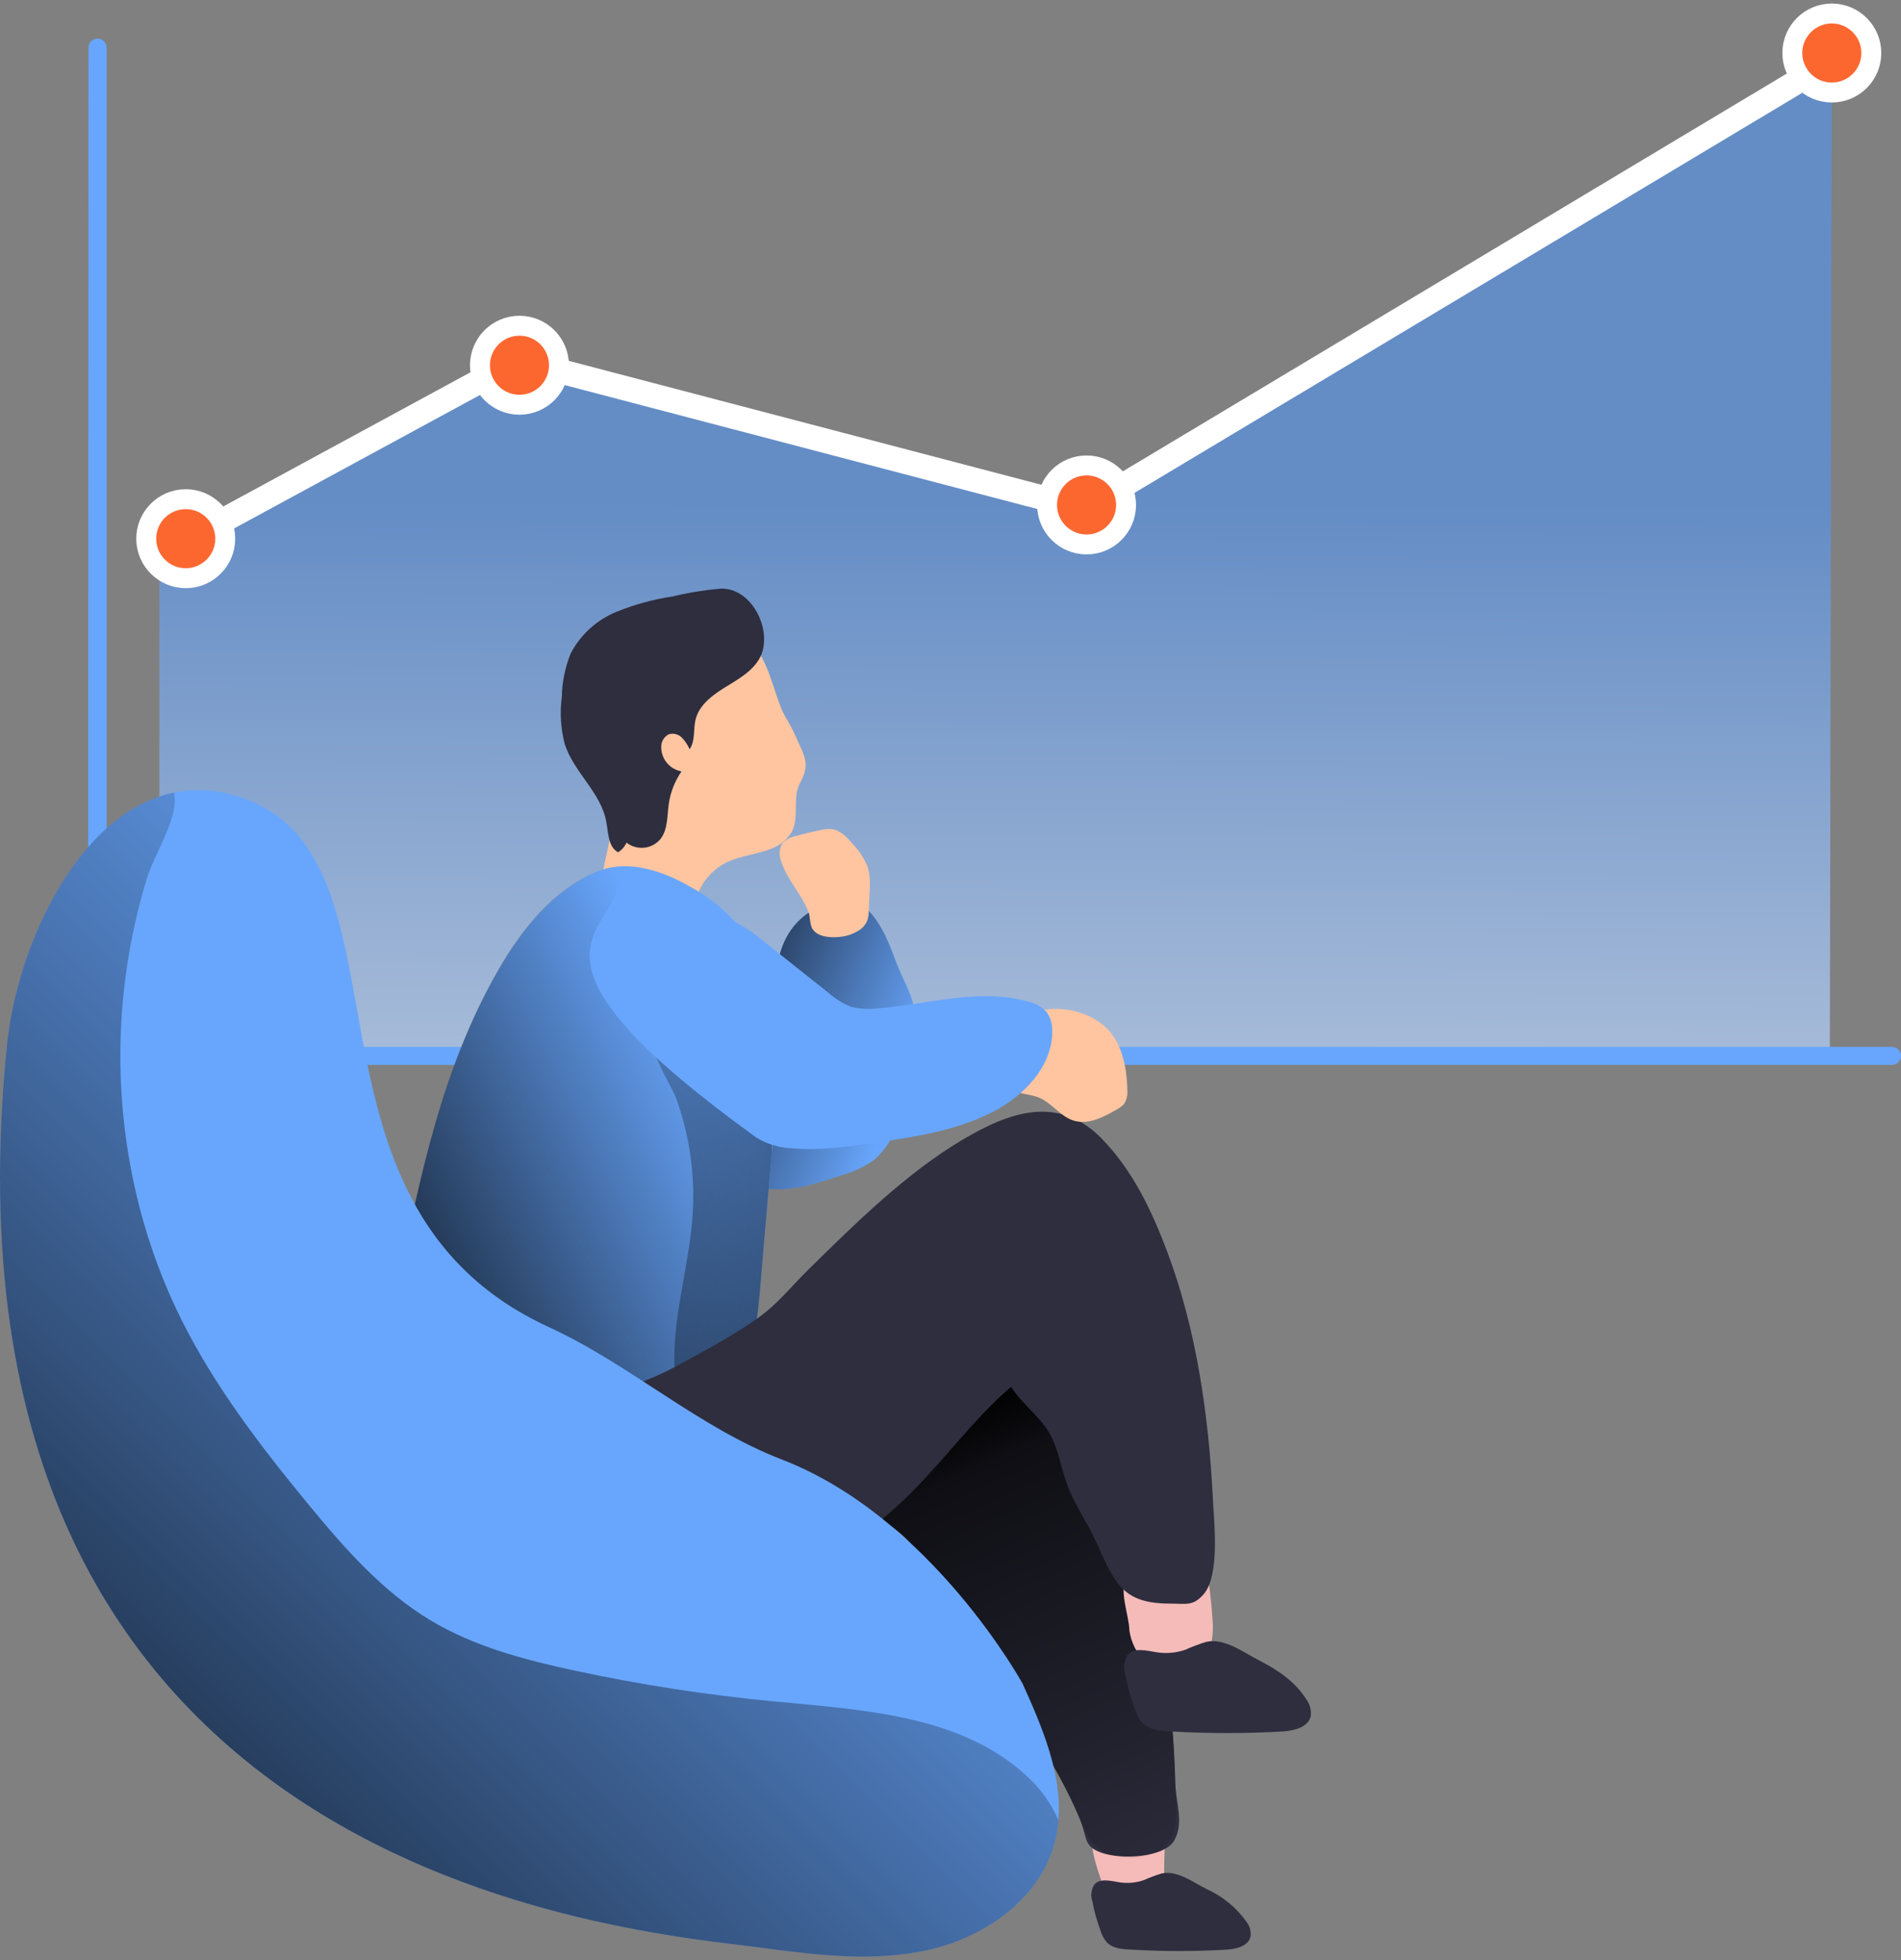
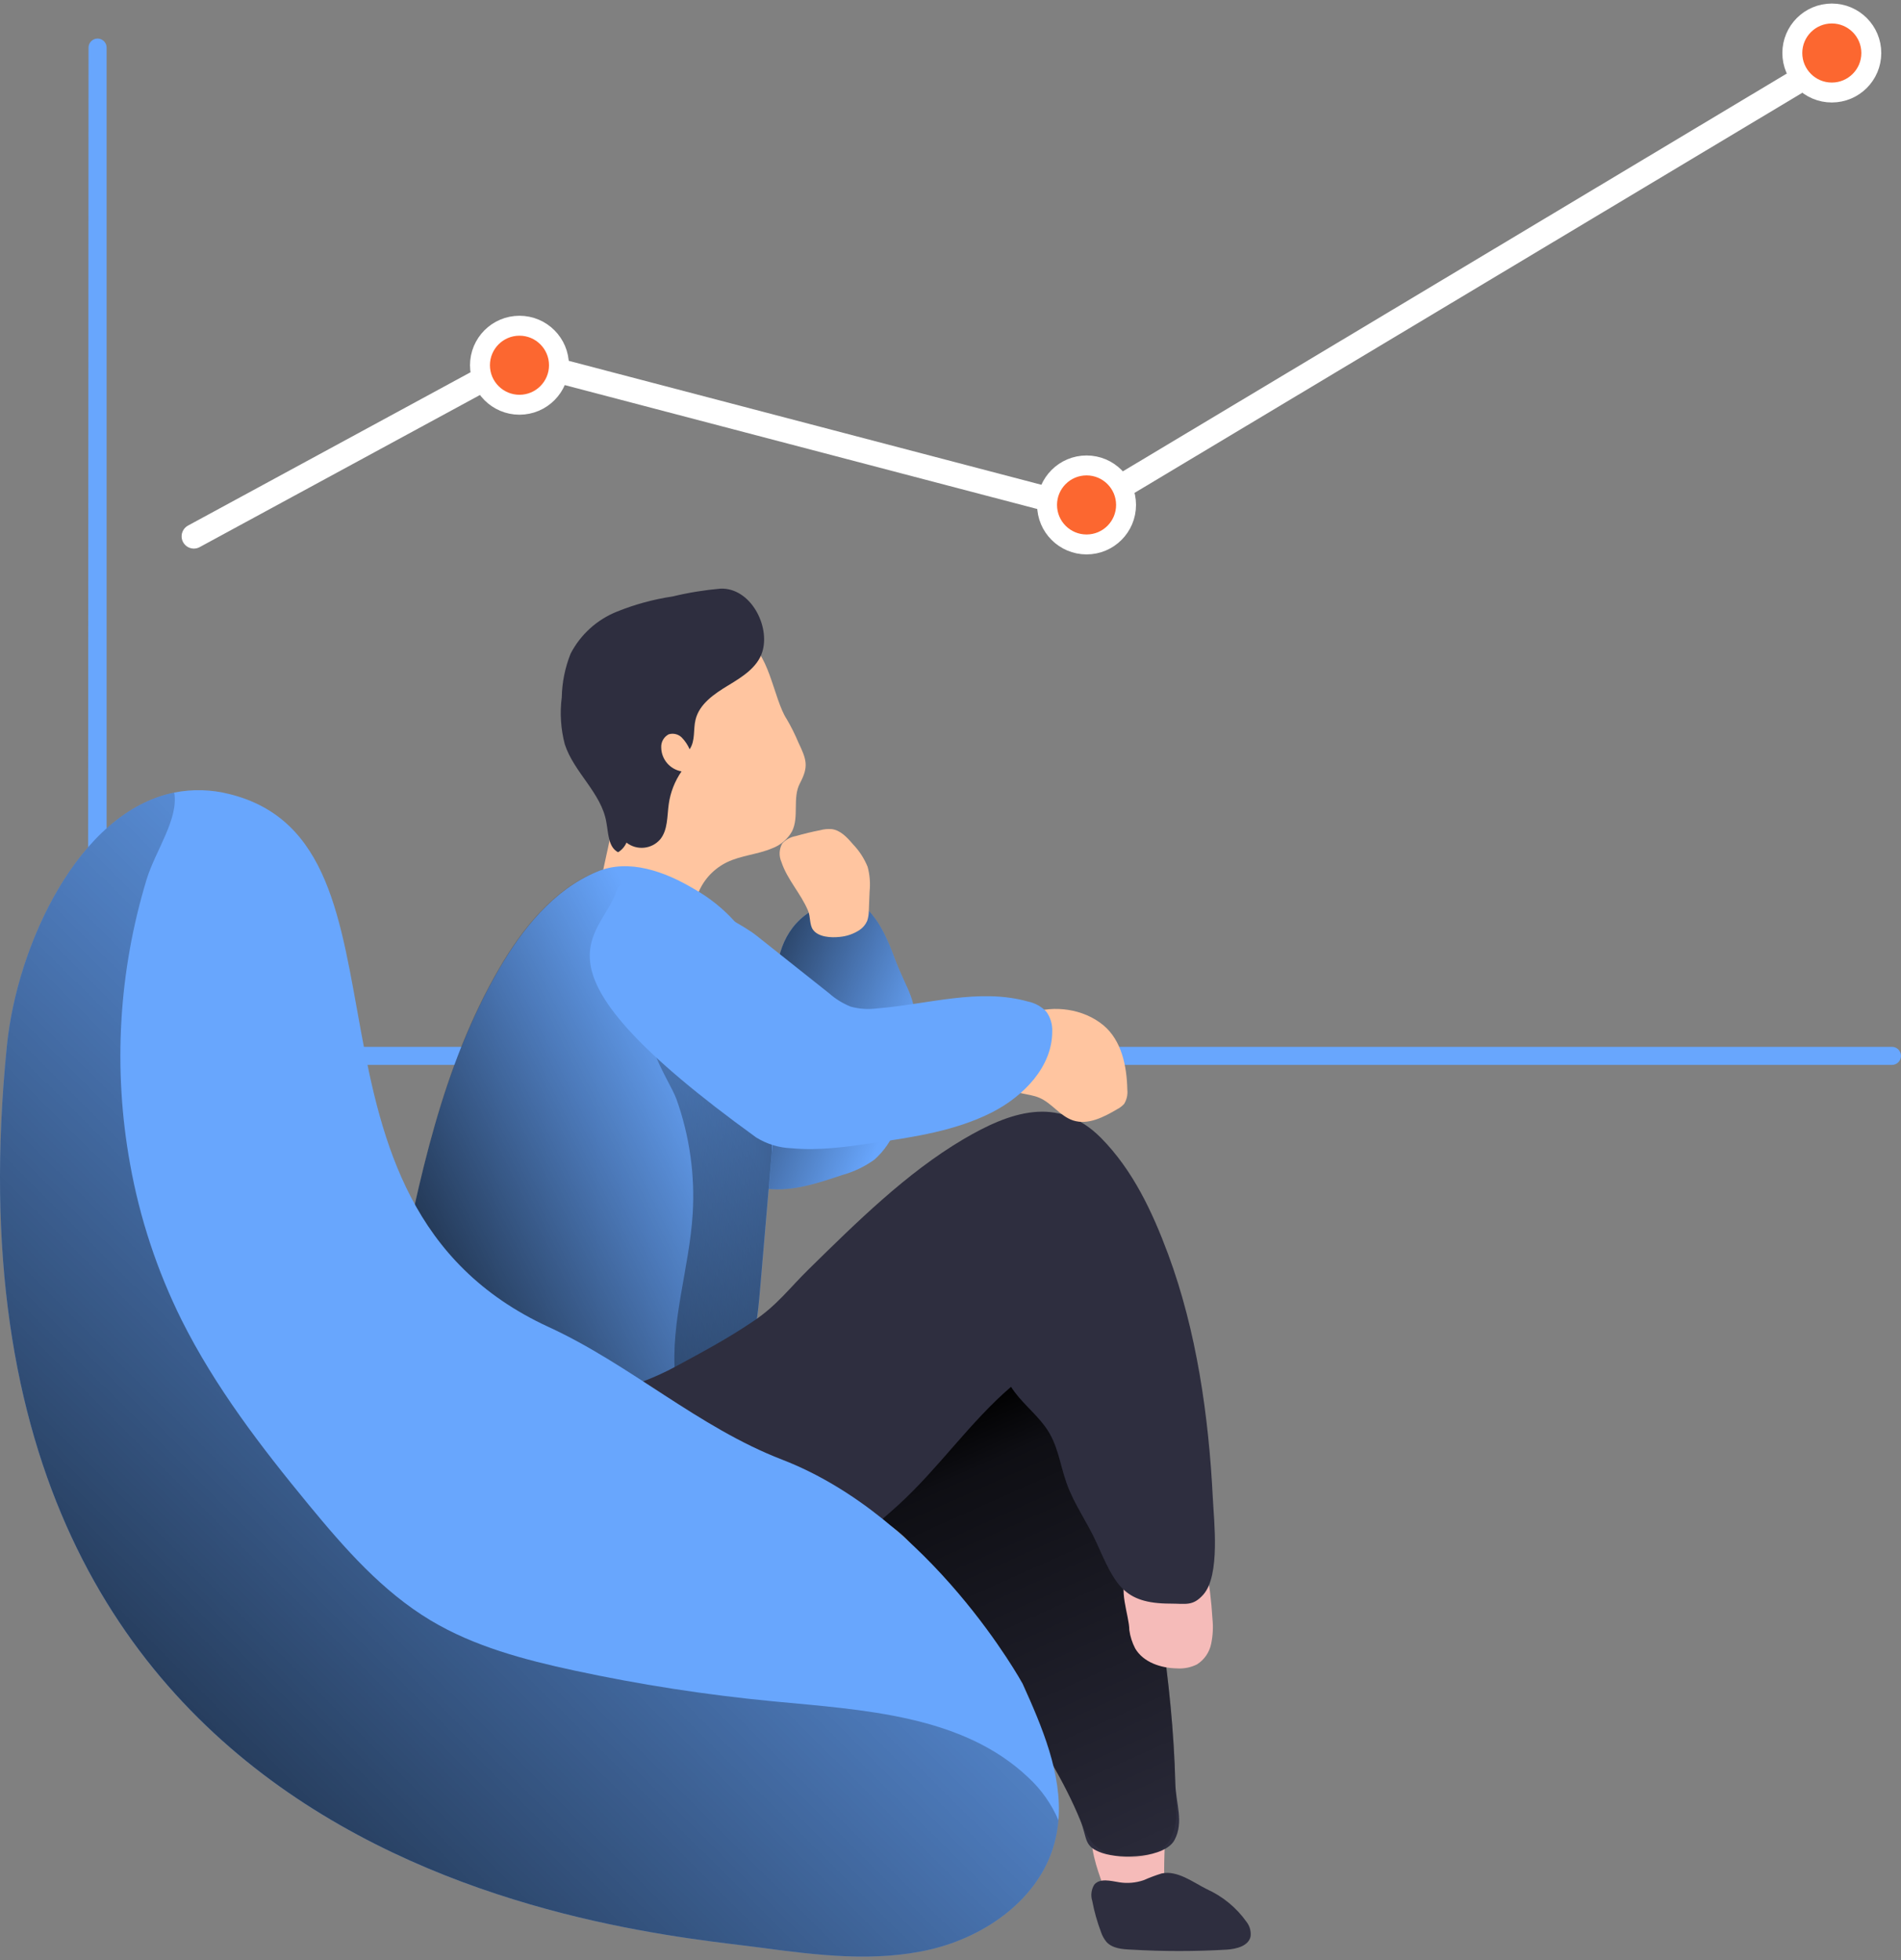
<svg xmlns="http://www.w3.org/2000/svg" width="324" height="334" viewBox="0 0 324 334" fill="none">
  <rect x="0" y="0" width="324" height="334" fill="#808080" stroke="none" />
-   <path opacity="0.7" d="M27.161 179.551V96.825L88.536 62.235L184.809 86.68L312.208 9.034L311.87 180.736L27.161 179.551Z" fill="url(#paint0_linear)" />
  <path d="M33.041 91.391L88.336 61.388L184.809 86.68L312.455 10.219" stroke="white" stroke-width="4.172" stroke-miterlimit="10" stroke-linecap="round" />
  <path d="M15 181.458H322.461C323.307 181.458 324 180.765 324 179.918C324 179.072 323.307 178.379 322.461 178.379H18.171V8.108C18.171 7.261 17.478 6.569 16.632 6.569C15.785 6.569 15.092 7.261 15.092 8.108L15 181.458Z" fill="#68A6FD" />
  <path d="M88.536 68.967C92.254 68.967 95.268 65.953 95.268 62.235C95.268 58.517 92.254 55.503 88.536 55.503C84.818 55.503 81.805 58.517 81.805 62.235C81.805 65.953 84.818 68.967 88.536 68.967Z" fill="#FC6730" stroke="white" stroke-width="3.396" stroke-miterlimit="10" stroke-linecap="round" />
  <path d="M185.189 92.773C188.907 92.773 191.921 89.759 191.921 86.041C191.921 82.323 188.907 79.309 185.189 79.309C181.471 79.309 178.457 82.323 178.457 86.041C178.457 89.759 181.471 92.773 185.189 92.773Z" fill="#FC6730" stroke="white" stroke-width="3.396" stroke-miterlimit="10" stroke-linecap="round" />
  <path d="M312.208 15.765C315.926 15.765 318.94 12.752 318.94 9.034C318.94 5.316 315.926 2.302 312.208 2.302C308.491 2.302 305.477 5.316 305.477 9.034C305.477 12.752 308.491 15.765 312.208 15.765Z" fill="#FC6730" stroke="white" stroke-width="3.396" stroke-miterlimit="10" stroke-linecap="round" />
-   <path d="M31.656 98.523C35.374 98.523 38.388 95.509 38.388 91.791C38.388 88.073 35.374 85.059 31.656 85.059C27.938 85.059 24.924 88.073 24.924 91.791C24.924 95.509 27.938 98.523 31.656 98.523Z" fill="#FC6730" stroke="white" stroke-width="3.396" stroke-miterlimit="10" stroke-linecap="round" />
  <path d="M187.967 321.171C188.257 322.161 188.797 323.051 189.527 323.771C190.237 324.311 191.067 324.651 191.947 324.771C194.947 325.291 198.947 322.221 198.557 320.571C198.167 318.921 198.737 313.141 198.437 311.471C198.367 310.721 198.177 309.991 197.857 309.311C196.957 307.761 194.807 307.591 193.027 307.761C190.657 308.001 186.967 308.761 186.237 311.381C185.477 314.201 187.007 318.551 187.967 321.171Z" fill="#F5BBB9" />
  <path d="M93.397 155.041C90.057 157.521 89.037 162.271 89.967 166.331C90.897 170.391 93.417 173.891 96.077 177.091C102.917 185.331 111.017 192.441 120.077 198.141C123.377 200.211 126.917 202.141 130.797 202.571C135.157 203.051 139.487 201.571 143.637 200.191C145.587 199.651 147.417 198.761 149.057 197.581C150.687 196.121 151.937 194.291 152.707 192.251C154.767 187.311 155.887 182.021 156.007 176.671C156.267 169.621 154.797 169.511 152.337 162.901C150.497 157.901 147.507 152.081 142.397 153.491C128.717 157.251 132.707 171.891 132.717 178.541C128.207 173.231 119.827 165.601 114.587 161.011C110.267 157.181 99.177 150.761 93.397 155.041Z" fill="#68A6FD" />
  <path d="M93.397 155.041C90.057 157.521 89.037 162.271 89.967 166.331C90.897 170.391 93.417 173.891 96.077 177.091C102.917 185.331 111.017 192.441 120.077 198.141C123.377 200.211 126.917 202.141 130.797 202.571C135.157 203.051 139.487 201.571 143.637 200.191C145.587 199.651 147.417 198.761 149.057 197.581C150.687 196.121 151.937 194.291 152.707 192.251C154.767 187.311 155.887 182.021 156.007 176.671C156.267 169.621 154.797 169.511 152.337 162.901C150.497 157.901 147.507 152.081 142.397 153.491C128.717 157.251 132.707 171.891 132.717 178.541C128.207 173.231 119.827 165.601 114.587 161.011C110.267 157.181 99.177 150.761 93.397 155.041Z" fill="url(#paint1_linear)" />
  <path d="M136.327 133.491C135.027 135.961 136.237 139.181 134.987 141.671C134.237 142.991 133.047 144.011 131.627 144.541C129.147 145.601 126.327 145.751 123.907 146.921C121.767 147.961 120.057 149.731 119.107 151.921C118.177 154.121 117.977 156.761 116.237 158.401C114.147 160.401 110.807 159.991 108.037 159.211C106.137 158.681 104.117 157.901 103.097 156.211C102.517 155.081 102.247 153.821 102.327 152.551C102.327 149.491 103.237 146.501 103.827 143.501C104.677 139.191 104.967 134.781 105.977 130.501C106.987 126.221 108.817 121.981 112.137 119.101C115.457 116.221 122.747 108.791 126.937 109.521C130.937 110.231 131.837 119.141 134.077 122.521C134.837 123.811 135.497 125.141 136.077 126.521C137.487 129.481 137.857 130.601 136.327 133.491Z" fill="#FFC5A0" />
  <path d="M129.927 111.071C129.107 113.731 126.497 115.351 124.117 116.791C121.737 118.231 119.167 119.961 118.537 122.671C118.137 124.331 118.537 126.211 117.537 127.671C117.217 126.931 116.757 126.251 116.197 125.671C115.607 125.091 114.747 124.881 113.957 125.131C113.137 125.571 112.647 126.441 112.697 127.361C112.717 129.381 114.177 131.091 116.157 131.441C115.007 133.111 114.257 135.021 113.977 137.031C113.687 139.111 113.837 141.421 112.517 143.031C111.057 144.711 108.537 144.951 106.777 143.581C106.477 144.261 105.977 144.831 105.347 145.221C103.657 144.341 103.697 141.991 103.347 140.121C102.517 135.121 97.817 131.631 96.257 126.811C95.577 124.201 95.397 121.481 95.747 118.811C95.797 116.261 96.307 113.741 97.257 111.371C98.937 108.131 101.737 105.591 105.127 104.231C108.187 102.991 111.387 102.121 114.657 101.631C117.347 100.981 120.077 100.541 122.827 100.301C127.907 100.141 131.297 106.631 129.927 111.071Z" fill="#2E2E3F" />
  <path d="M176.297 221.141C177.297 221.131 178.297 221.291 179.247 221.611C180.107 222.001 180.887 222.551 181.547 223.231C189.187 230.391 191.497 241.421 193.417 251.711C196.647 268.971 199.877 286.311 200.317 303.861C200.407 307.321 201.807 310.471 200.187 313.521C198.567 316.571 191.137 316.871 187.867 315.751C184.597 314.631 185.407 313.321 184.087 310.091C181.397 303.551 177.597 297.551 173.827 291.551L160.047 269.721C157.847 266.241 155.557 262.661 152.187 260.281C147.447 256.941 141.347 256.491 135.647 255.441C129.947 254.391 123.777 252.161 121.157 246.991C116.467 237.701 122.687 225.061 132.667 223.881C147.227 222.131 161.597 220.551 176.297 221.141Z" fill="#2E2E3F" />
  <path d="M176.297 221.141C177.297 221.131 178.297 221.291 179.247 221.611C180.107 222.001 180.887 222.551 181.547 223.231C189.187 230.391 191.497 241.421 193.417 251.711C196.647 268.971 199.877 286.311 200.317 303.861C200.407 307.321 201.067 310.321 199.447 313.381C197.827 316.441 192.777 317.161 189.497 316.051C186.217 314.941 185.407 313.321 184.087 310.051C181.397 303.551 177.597 297.551 173.827 291.551L160.047 269.721C157.847 266.241 155.557 262.661 152.187 260.281C147.447 256.941 141.347 256.491 135.647 255.441C129.947 254.391 123.777 252.161 121.157 246.991C116.467 237.701 122.687 225.061 132.667 223.881C147.227 222.131 161.597 220.551 176.297 221.141Z" fill="url(#paint2_linear)" />
  <path d="M192.477 277.761C192.627 278.851 192.967 279.911 193.477 280.891C194.867 283.261 197.847 284.241 200.607 284.291C201.787 284.371 202.967 284.131 204.027 283.601C205.257 282.811 206.117 281.571 206.417 280.141C206.717 278.731 206.797 277.281 206.647 275.851C206.467 272.771 206.087 269.701 205.507 266.671C205.457 266.211 205.287 265.781 205.017 265.411C204.367 264.661 203.167 264.891 202.217 265.181C199.837 265.901 193.987 266.501 192.297 268.351C190.397 270.461 192.477 275.261 192.477 277.761Z" fill="#F5BBB9" />
-   <path d="M205.607 279.761C204.387 280.141 203.187 280.591 202.017 281.111C200.467 281.651 198.807 281.801 197.177 281.551C195.427 281.271 193.287 280.661 192.177 282.031C191.587 283.001 191.437 284.171 191.777 285.251C192.167 287.371 192.757 289.451 193.527 291.471C193.757 292.201 194.117 292.871 194.597 293.471C195.787 294.801 197.787 294.961 199.597 295.031C205.967 295.401 212.347 295.401 218.717 295.031C220.627 294.891 222.977 294.311 223.397 292.441C223.527 291.401 223.247 290.341 222.607 289.511C220.707 286.511 217.707 284.511 214.607 282.931C211.897 281.551 208.717 279.091 205.607 279.761Z" fill="#2E2E3F" />
  <path d="M197.987 319.231C196.947 319.551 195.917 319.941 194.917 320.381C193.587 320.831 192.177 320.961 190.787 320.741C189.297 320.501 187.467 319.981 186.497 321.151C185.997 321.971 185.867 322.981 186.157 323.901C186.497 325.711 186.997 327.481 187.647 329.201C187.847 329.811 188.157 330.381 188.567 330.881C189.567 332.011 191.287 332.151 192.807 332.211C198.247 332.531 203.697 332.531 209.137 332.211C210.767 332.091 212.767 331.591 213.137 330.001C213.257 329.111 213.017 328.211 212.467 327.501C210.737 325.051 208.367 323.111 205.627 321.881C203.357 320.741 200.637 318.651 197.987 319.231Z" fill="#2E2E3F" />
  <path d="M101.727 148.551C94.347 151.631 89.037 158.271 85.027 165.191C75.337 181.891 71.407 201.191 67.617 220.131C66.837 224.051 66.047 228.031 66.367 232.021C66.487 233.711 66.867 235.361 67.507 236.931C69.967 242.741 76.507 245.881 82.837 246.261C88.417 246.611 93.947 245.261 99.477 244.421C104.127 243.761 108.837 243.521 113.387 242.421C117.937 241.321 122.387 239.091 125.227 235.351C128.487 231.011 129.067 225.281 129.537 219.881L132.047 190.581C132.797 181.801 133.497 172.581 130.047 164.501C127.657 159.011 123.547 154.451 118.337 151.501C113.397 148.551 107.177 146.221 101.727 148.551Z" fill="#68A6FD" />
  <path d="M132.047 190.481L131.537 196.421C130.867 204.211 130.207 212.001 129.537 219.781C129.187 223.781 128.787 227.881 127.307 231.511C126.777 232.841 126.077 234.101 125.227 235.251C122.417 238.991 117.937 241.181 113.387 242.321C108.837 243.461 104.117 243.711 99.477 244.321C93.937 245.111 88.417 246.511 82.837 246.161C76.547 245.781 69.957 242.641 67.497 236.831C66.867 235.261 66.487 233.611 66.367 231.921C66.047 227.921 66.837 223.921 67.617 220.031C71.407 201.101 75.337 181.791 85.027 165.091C89.027 158.171 94.347 151.531 101.737 148.451C107.187 146.171 113.397 148.521 118.357 151.351C123.567 154.301 127.677 158.861 130.067 164.351C133.497 172.551 132.797 181.701 132.047 190.481Z" fill="url(#paint3_linear)" />
  <path d="M131.847 187.931C131.747 190.761 131.637 193.591 131.537 196.421C130.867 204.211 130.207 212.001 129.537 219.781C129.187 223.781 128.787 227.881 127.307 231.511C124.647 234.141 120.567 235.011 116.807 235.691C116.197 235.991 115.457 235.731 115.167 235.121C115.057 234.891 115.017 234.621 115.057 234.371C114.277 225.161 117.477 216.101 118.057 206.871C118.467 200.241 117.537 193.591 115.307 187.331C114.057 183.811 106.517 173.591 115.037 173.971C116.827 174.181 118.547 174.821 120.037 175.831C123.677 178.001 127.037 180.621 130.037 183.611C130.697 184.191 131.227 184.921 131.567 185.731C131.797 186.441 131.887 187.191 131.847 187.931Z" fill="url(#paint4_linear)" />
  <path d="M133.177 146.861C132.727 145.851 132.787 144.681 133.327 143.721C133.937 143.061 134.757 142.611 135.647 142.461C137.017 142.071 138.407 141.731 139.807 141.461C140.427 141.291 141.067 141.231 141.707 141.271C143.237 141.441 144.387 142.701 145.377 143.861C146.447 144.971 147.297 146.281 147.877 147.711C148.247 149.091 148.357 150.521 148.207 151.941L148.077 155.171C148.077 155.761 147.987 156.361 147.797 156.921C147.527 157.541 147.087 158.071 146.527 158.451C145.497 159.141 144.297 159.551 143.057 159.651C141.647 159.801 139.477 159.701 138.557 158.411C137.957 157.581 138.147 156.191 137.737 155.221C136.517 152.271 134.177 149.901 133.177 146.861Z" fill="#FFC5A0" />
  <path d="M69.567 240.201H69.177L69.397 238.841C67.757 252.971 72.467 269.911 87.557 274.131C100.557 277.761 113.027 277.851 125.557 273.681C135.727 270.311 145.367 263.541 153.257 256.311C160.067 250.071 165.327 242.311 172.317 236.311C173.947 238.871 176.317 240.631 178.107 243.061C180.337 246.061 180.587 249.381 181.797 252.761C183.077 256.361 185.357 259.451 186.907 262.921C190.057 269.921 191.397 273.241 199.437 273.251C202.117 273.251 203.297 273.731 205.087 271.721C208.007 268.431 206.897 259.171 206.707 255.241C206.017 241.361 203.947 226.791 199.097 213.721C196.417 206.511 193.097 199.411 187.657 193.901C180.327 186.521 172.067 189.481 164.147 194.151C154.497 199.851 145.887 208.371 137.867 216.241C134.547 219.491 132.447 222.411 128.467 225.081C124.057 228.081 119.757 230.361 115.067 232.901C101.807 240.081 84.177 240.201 69.567 240.201Z" fill="#2E2E3F" />
  <path d="M180.397 310.171C180.287 311.521 180.047 312.861 179.687 314.171C177.117 323.521 168.057 329.951 158.617 332.171C149.177 334.391 139.307 333.171 129.697 331.881C108.227 328.991 -13.183 320.621 1.177 178.191C2.897 161.031 13.387 138.341 29.697 135.051C32.807 134.431 36.007 134.521 39.077 135.301C73.157 143.731 46.737 204.611 93.517 226.121C107.417 232.511 119.017 243.211 133.287 248.711C158.767 258.561 174.287 286.891 174.287 286.891C177.627 294.261 181.037 302.291 180.397 310.171Z" fill="#68A6FD" />
  <path d="M188.057 174.701C191.157 177.281 192.057 181.651 192.137 185.701C192.227 186.541 192.037 187.391 191.587 188.111C191.257 188.471 190.867 188.771 190.437 188.991C188.127 190.351 185.437 191.751 182.897 190.921C180.667 190.191 179.247 187.921 177.077 187.031C175.287 186.291 173.077 186.501 171.637 185.171C171.027 184.551 170.617 183.771 170.437 182.921C167.767 172.131 181.237 169.041 188.057 174.701Z" fill="#FFC5A0" />
  <path d="M141.317 169.261C142.397 170.211 143.627 170.981 144.967 171.521C146.407 171.921 147.917 172.031 149.407 171.841C158.037 171.161 166.837 168.321 175.177 170.651C176.387 170.901 177.487 171.501 178.337 172.391C179.047 173.381 179.397 174.581 179.337 175.791C179.337 181.791 174.457 186.791 169.077 189.541C162.887 192.681 155.877 193.731 149.007 194.741C144.347 195.421 139.637 196.101 134.937 195.661C132.787 195.591 130.687 194.951 128.867 193.811C88.217 164.431 102.387 160.061 105.147 151.661C106.587 147.271 124.717 156.081 128.937 159.431C133.157 162.781 137.177 165.981 141.317 169.261Z" fill="#68A6FD" />
  <path d="M180.397 310.171C180.287 311.521 180.047 312.861 179.687 314.171C177.117 323.521 168.057 329.951 158.617 332.171C149.177 334.391 139.307 333.171 129.697 331.881C108.227 328.991 -13.183 320.621 1.177 178.191C2.897 161.031 13.387 138.341 29.697 135.051C30.467 139.551 26.507 144.941 25.007 149.791C20.207 165.531 19.237 182.191 22.177 198.381C23.827 207.601 26.787 216.551 30.957 224.941C36.667 236.351 44.497 246.561 52.617 256.411C58.717 263.811 65.157 271.171 73.377 276.101C80.807 280.561 89.377 282.821 97.817 284.641C109.017 287.051 120.357 288.811 131.767 289.901C147.137 291.371 164.067 292.231 175.277 302.901C177.477 304.931 179.227 307.411 180.397 310.171Z" fill="url(#paint5_linear)" />
  <defs>
    <linearGradient id="paint0_linear" x1="231.886" y1="180.609" x2="232.311" y2="86.372" gradientUnits="userSpaceOnUse">
      <stop stop-color="#B8D5FF" />
      <stop offset="1" stop-color="#5993E4" />
    </linearGradient>
    <linearGradient id="paint1_linear" x1="117.698" y1="170.014" x2="153.928" y2="184.864" gradientUnits="userSpaceOnUse">
      <stop offset="0.01" />
      <stop offset="0.13" stop-opacity="0.69" />
      <stop offset="1" stop-opacity="0" />
    </linearGradient>
    <linearGradient id="paint2_linear" x1="155.529" y1="241.813" x2="194.569" y2="329.163" gradientUnits="userSpaceOnUse">
      <stop offset="0.01" />
      <stop offset="0.13" stop-opacity="0.69" />
      <stop offset="1" stop-opacity="0" />
    </linearGradient>
    <linearGradient id="paint3_linear" x1="62.996" y1="218.015" x2="124.476" y2="187.275" gradientUnits="userSpaceOnUse">
      <stop offset="0.01" />
      <stop offset="0.13" stop-opacity="0.69" />
      <stop offset="1" stop-opacity="0" />
    </linearGradient>
    <linearGradient id="paint4_linear" x1="174.851" y1="211.533" x2="82.071" y2="201.133" gradientUnits="userSpaceOnUse">
      <stop offset="0.01" />
      <stop offset="0.13" stop-opacity="0.69" />
      <stop offset="1" stop-opacity="0" />
    </linearGradient>
    <linearGradient id="paint5_linear" x1="6.924" y1="322.061" x2="139.354" y2="188.921" gradientUnits="userSpaceOnUse">
      <stop offset="0.01" />
      <stop offset="0.13" stop-opacity="0.69" />
      <stop offset="1" stop-opacity="0" />
    </linearGradient>
  </defs>
</svg>